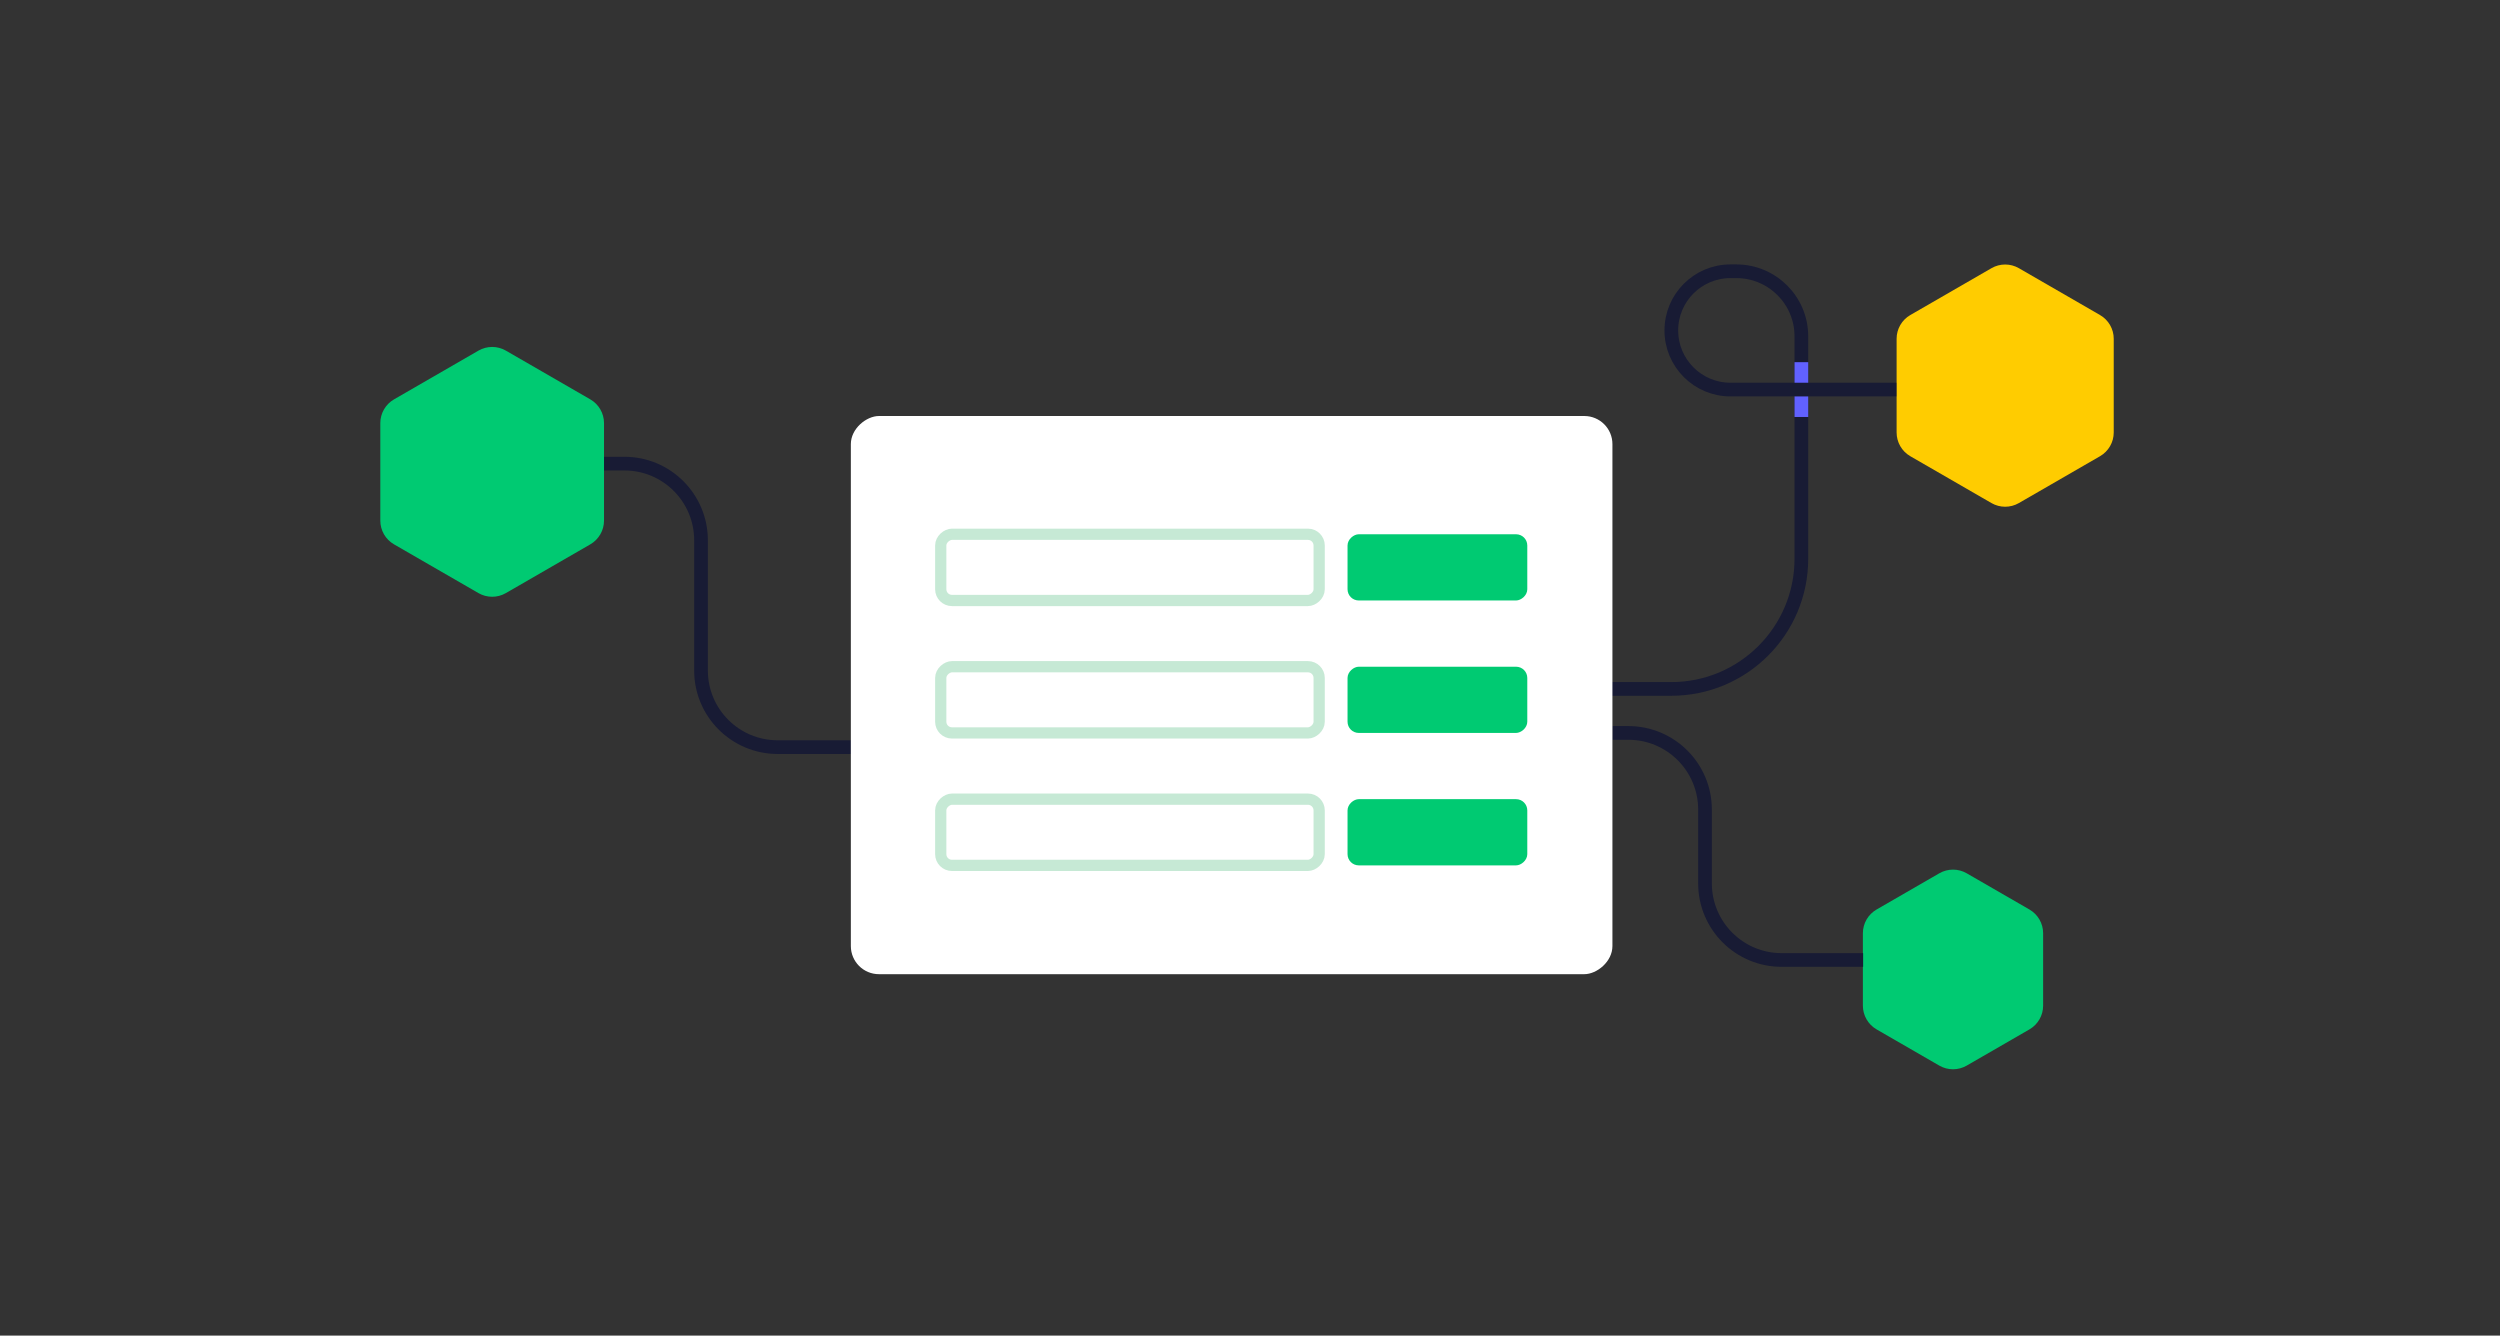
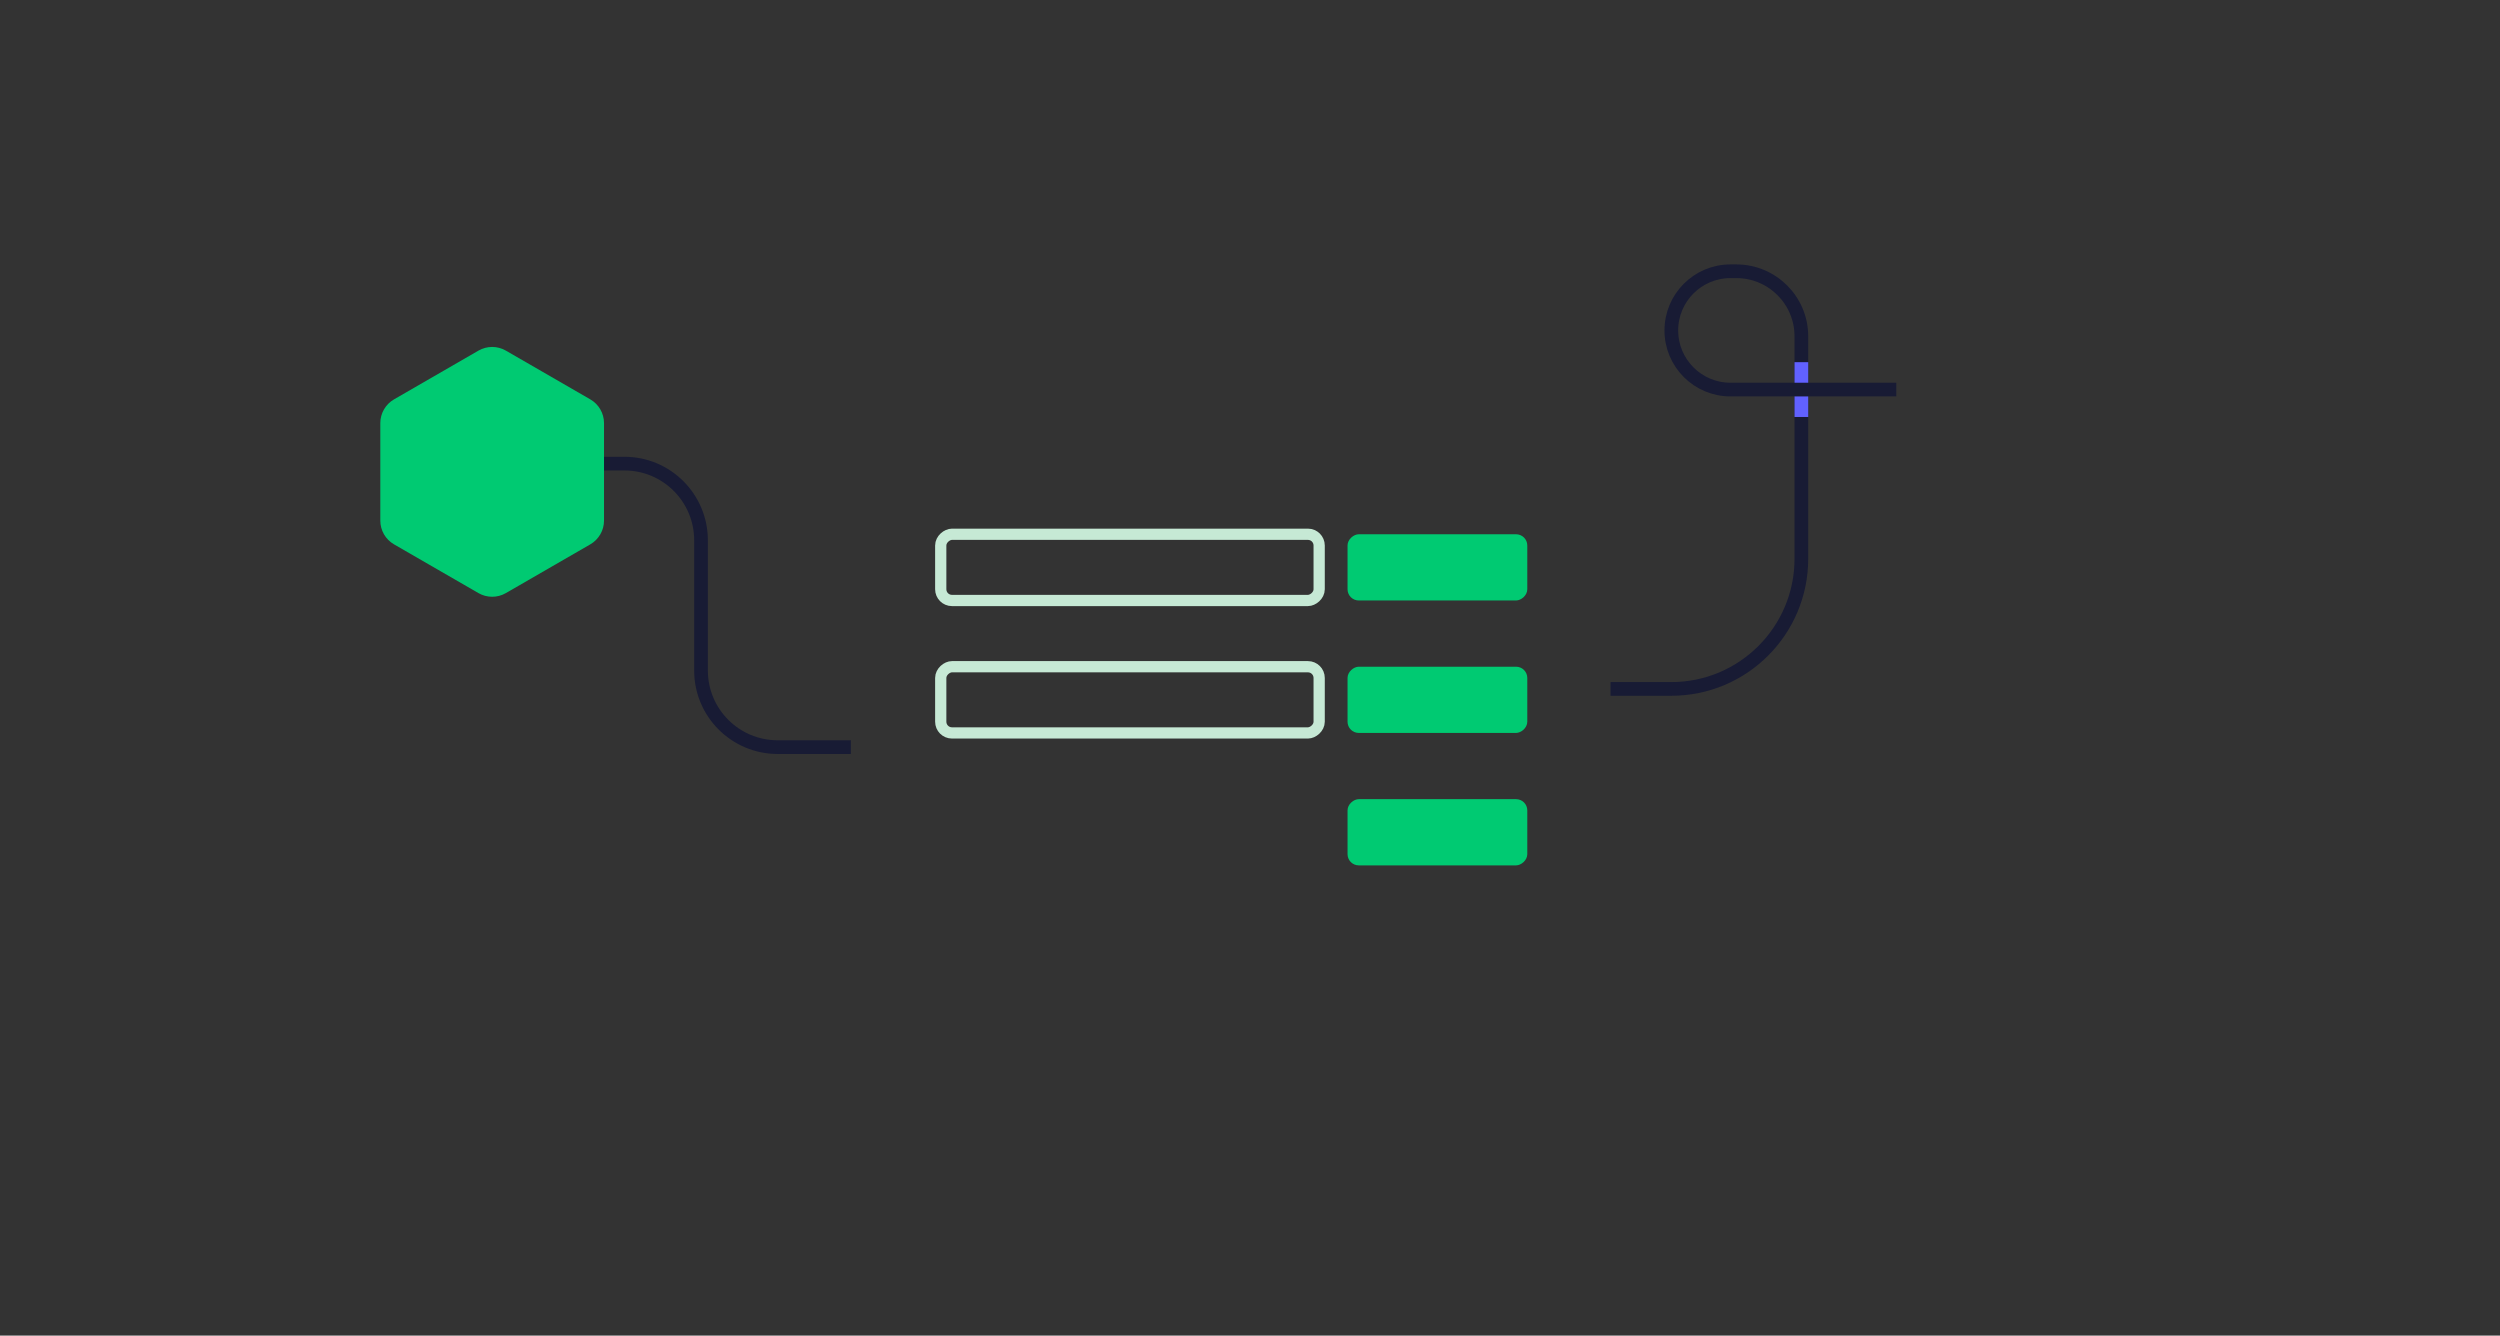
<svg xmlns="http://www.w3.org/2000/svg" width="365" height="195" viewBox="0 0 365 195" fill="none">
  <rect x="0" y="0" width="365" height="195" fill="#333333" stroke="none" />
-   <path d="M290.755 39.155C291.992 38.44 293.517 38.44 294.755 39.155L306.604 45.996C307.842 46.711 308.604 48.031 308.604 49.46V63.143C308.604 64.572 307.842 65.892 306.604 66.607L294.755 73.448C293.517 74.163 291.992 74.163 290.755 73.448L278.905 66.607C277.667 65.892 276.905 64.572 276.905 63.143V49.46C276.905 48.031 277.667 46.711 278.905 45.996L290.755 39.155Z" fill="#FFCC00" />
  <path d="M235.137 100.585H243.999C254.492 100.585 262.999 92.078 262.999 81.585V49.097C262.999 43.855 258.749 39.605 253.506 39.605H252.651C247.881 39.605 244.014 43.471 244.014 48.241V48.241C244.014 53.011 247.881 56.878 252.651 56.878H276.86" stroke="#181B34" stroke-width="2" />
  <path d="M263 52.878L263 55.878" stroke="#6161FF" stroke-width="2" />
  <path d="M263 57.878L263 60.878" stroke="#6161FF" stroke-width="2" />
-   <path d="M283.139 127.501C284.377 126.786 285.901 126.786 287.139 127.501L296.297 132.788C297.535 133.503 298.297 134.823 298.297 136.252V146.827C298.297 148.256 297.535 149.577 296.297 150.291L287.139 155.579C285.901 156.293 284.377 156.293 283.139 155.579L273.981 150.291C272.743 149.577 271.981 148.256 271.981 146.827V136.252C271.981 134.823 272.743 133.503 273.981 132.788L283.139 127.501Z" fill="#00CA72" />
  <path d="M124.227 109.08H113.537C107.357 109.08 102.348 104.071 102.348 97.891V78.877C102.348 72.697 97.338 67.688 91.158 67.688H86.933" stroke="#181B34" stroke-width="2" />
-   <path d="M235.414 107.008H237.741C243.921 107.008 248.931 112.018 248.931 118.198V128.969C248.931 135.149 253.94 140.158 260.12 140.158H272.017" stroke="#181B34" stroke-width="2" />
-   <rect x="235.414" y="60.737" width="81.493" height="111.19" rx="4.104" transform="rotate(90 235.414 60.737)" fill="white" />
  <rect x="222.984" y="78.002" width="9.669" height="26.244" rx="1.641" transform="rotate(90 222.984 78.002)" fill="#00CA72" />
  <rect x="192.598" y="78.002" width="9.669" height="55.25" rx="1.641" transform="rotate(90 192.598 78.002)" stroke="#C6E9D5" stroke-width="1.641" />
  <rect x="222.984" y="97.34" width="9.669" height="26.244" rx="1.641" transform="rotate(90 222.984 97.34)" fill="#00CA72" />
  <rect x="192.598" y="97.34" width="9.669" height="55.25" rx="1.641" transform="rotate(90 192.598 97.34)" stroke="#C6E9D5" stroke-width="1.641" />
  <rect x="222.984" y="116.677" width="9.669" height="26.244" rx="1.641" transform="rotate(90 222.984 116.677)" fill="#00CA72" />
-   <rect x="192.598" y="116.677" width="9.669" height="55.25" rx="1.641" transform="rotate(90 192.598 116.677)" stroke="#C6E9D5" stroke-width="1.641" />
  <path d="M69.856 51.19C71.093 50.476 72.618 50.476 73.856 51.19L86.185 58.309C87.423 59.023 88.185 60.344 88.185 61.773V76.01C88.185 77.439 87.423 78.759 86.185 79.474L73.856 86.592C72.618 87.307 71.093 87.307 69.856 86.592L57.526 79.474C56.289 78.759 55.526 77.439 55.526 76.01V61.773C55.526 60.344 56.289 59.023 57.526 58.309L69.856 51.19Z" fill="#00CA72" />
</svg>